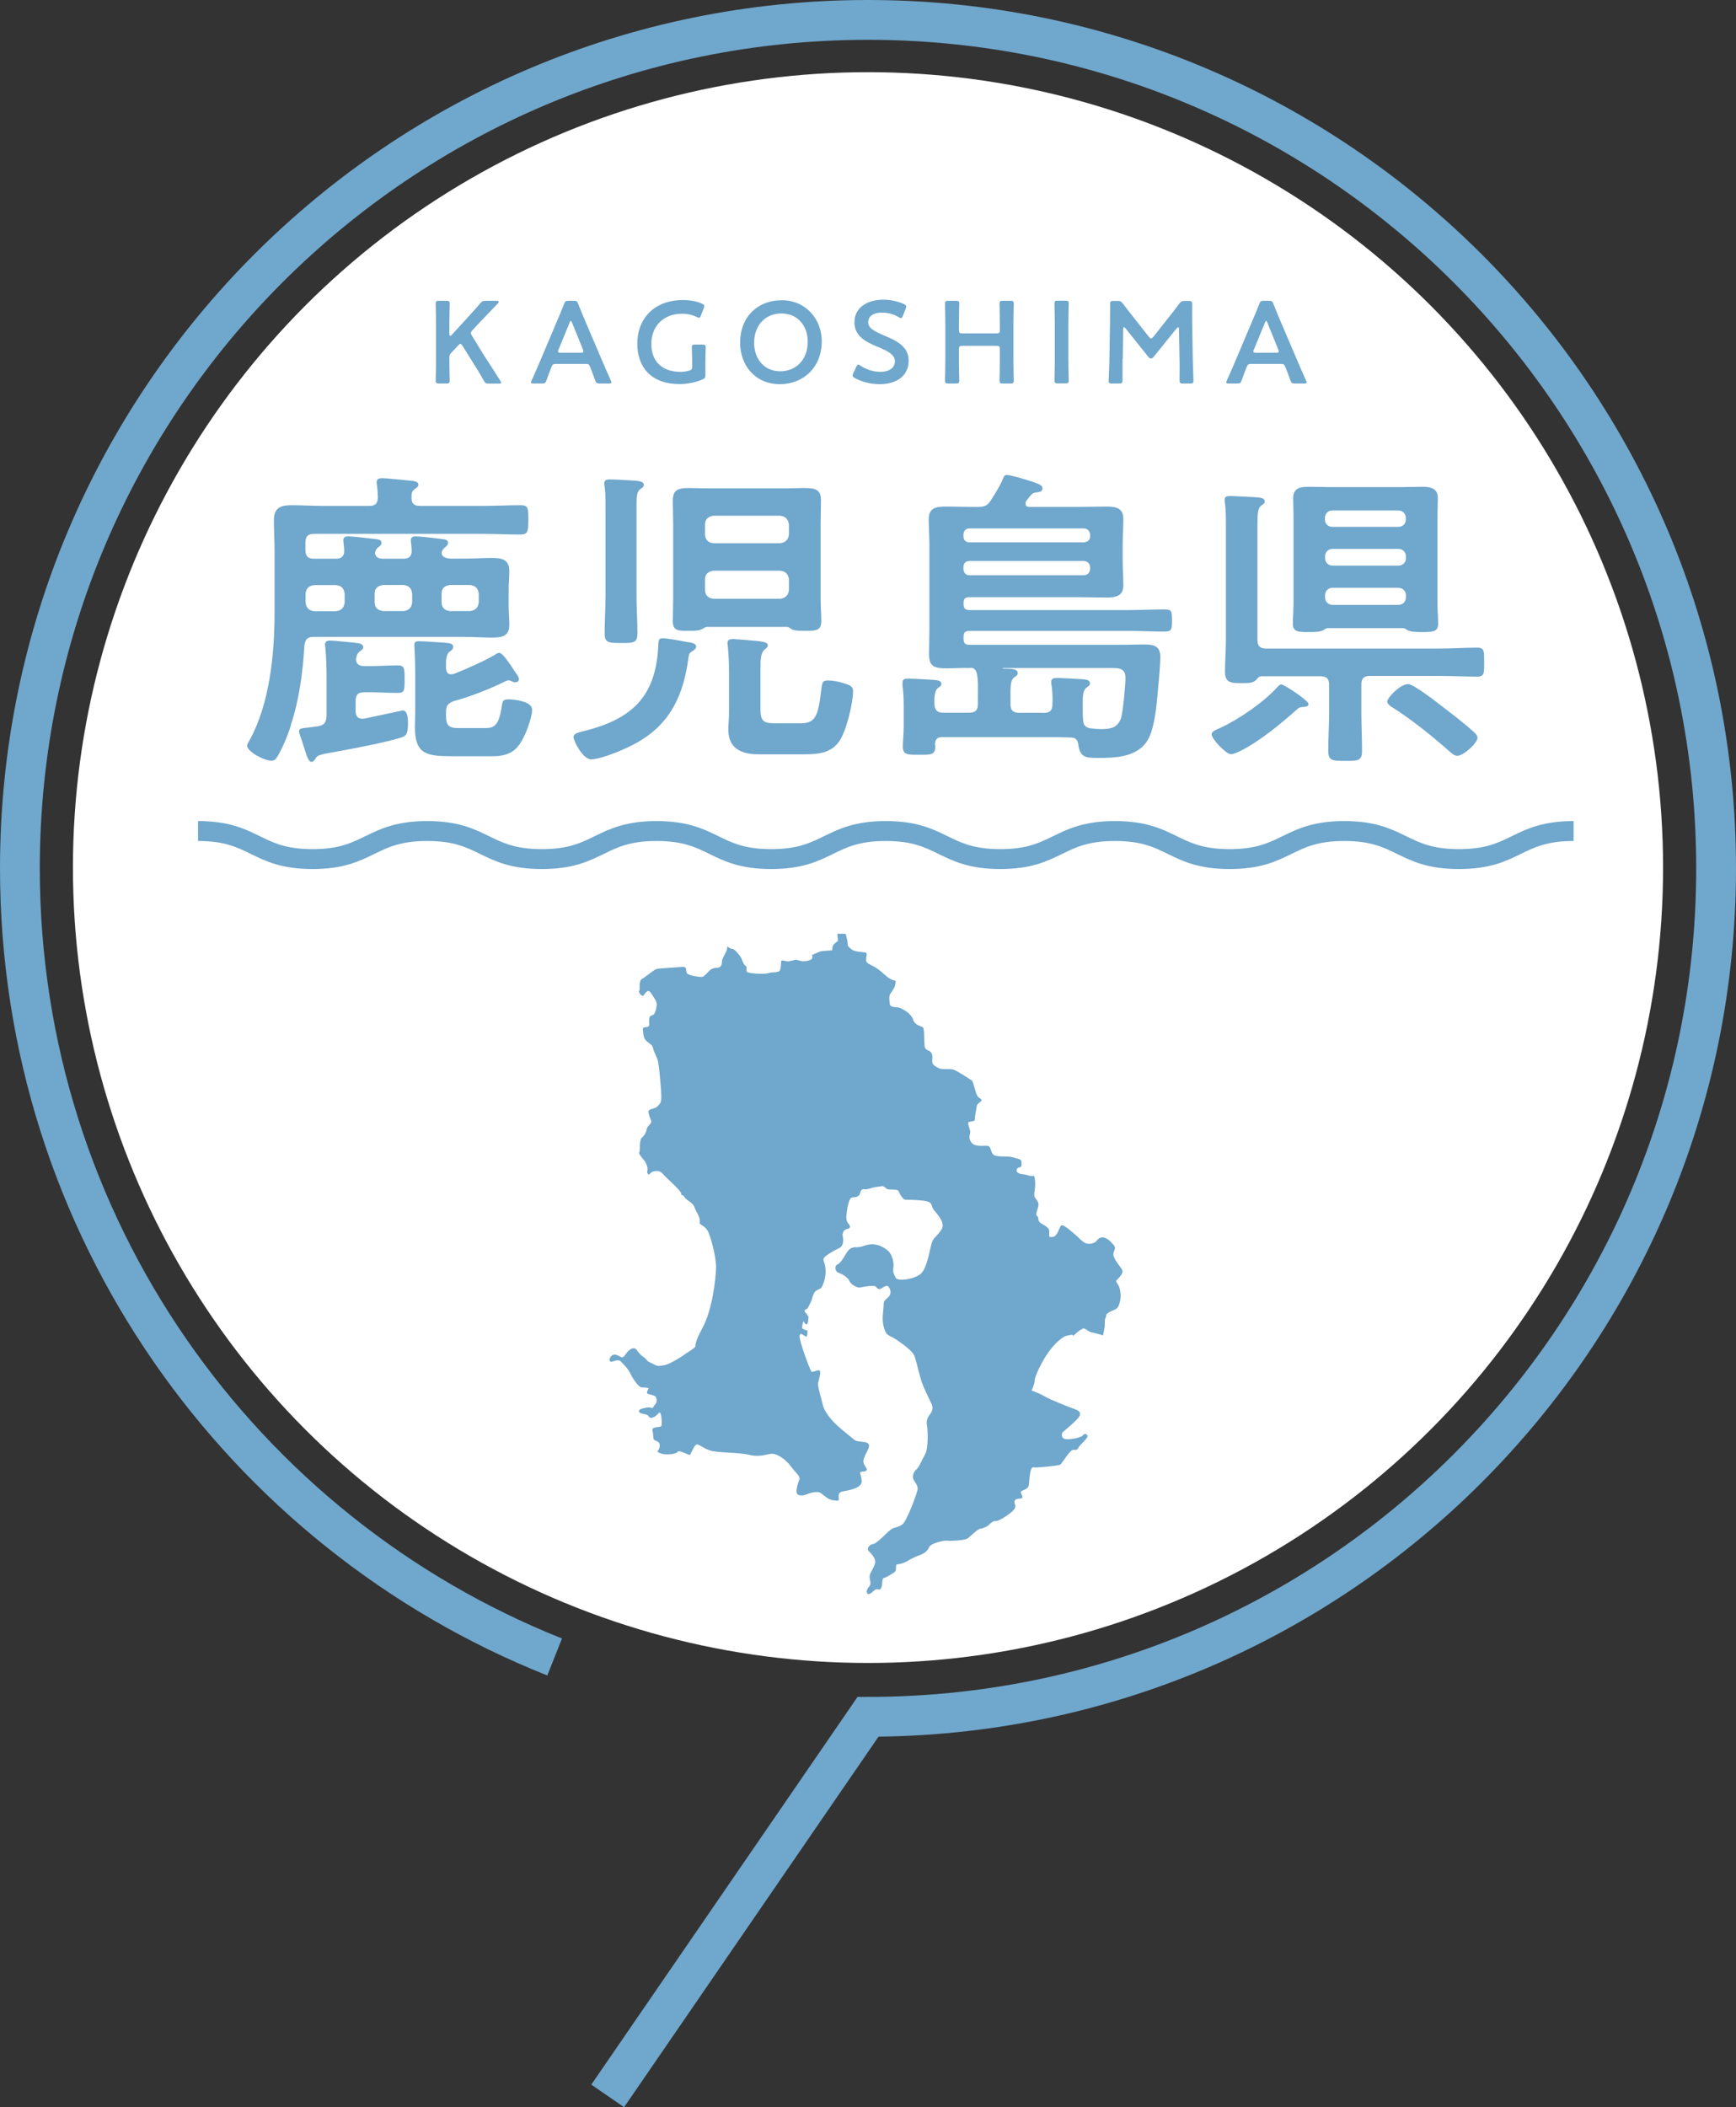
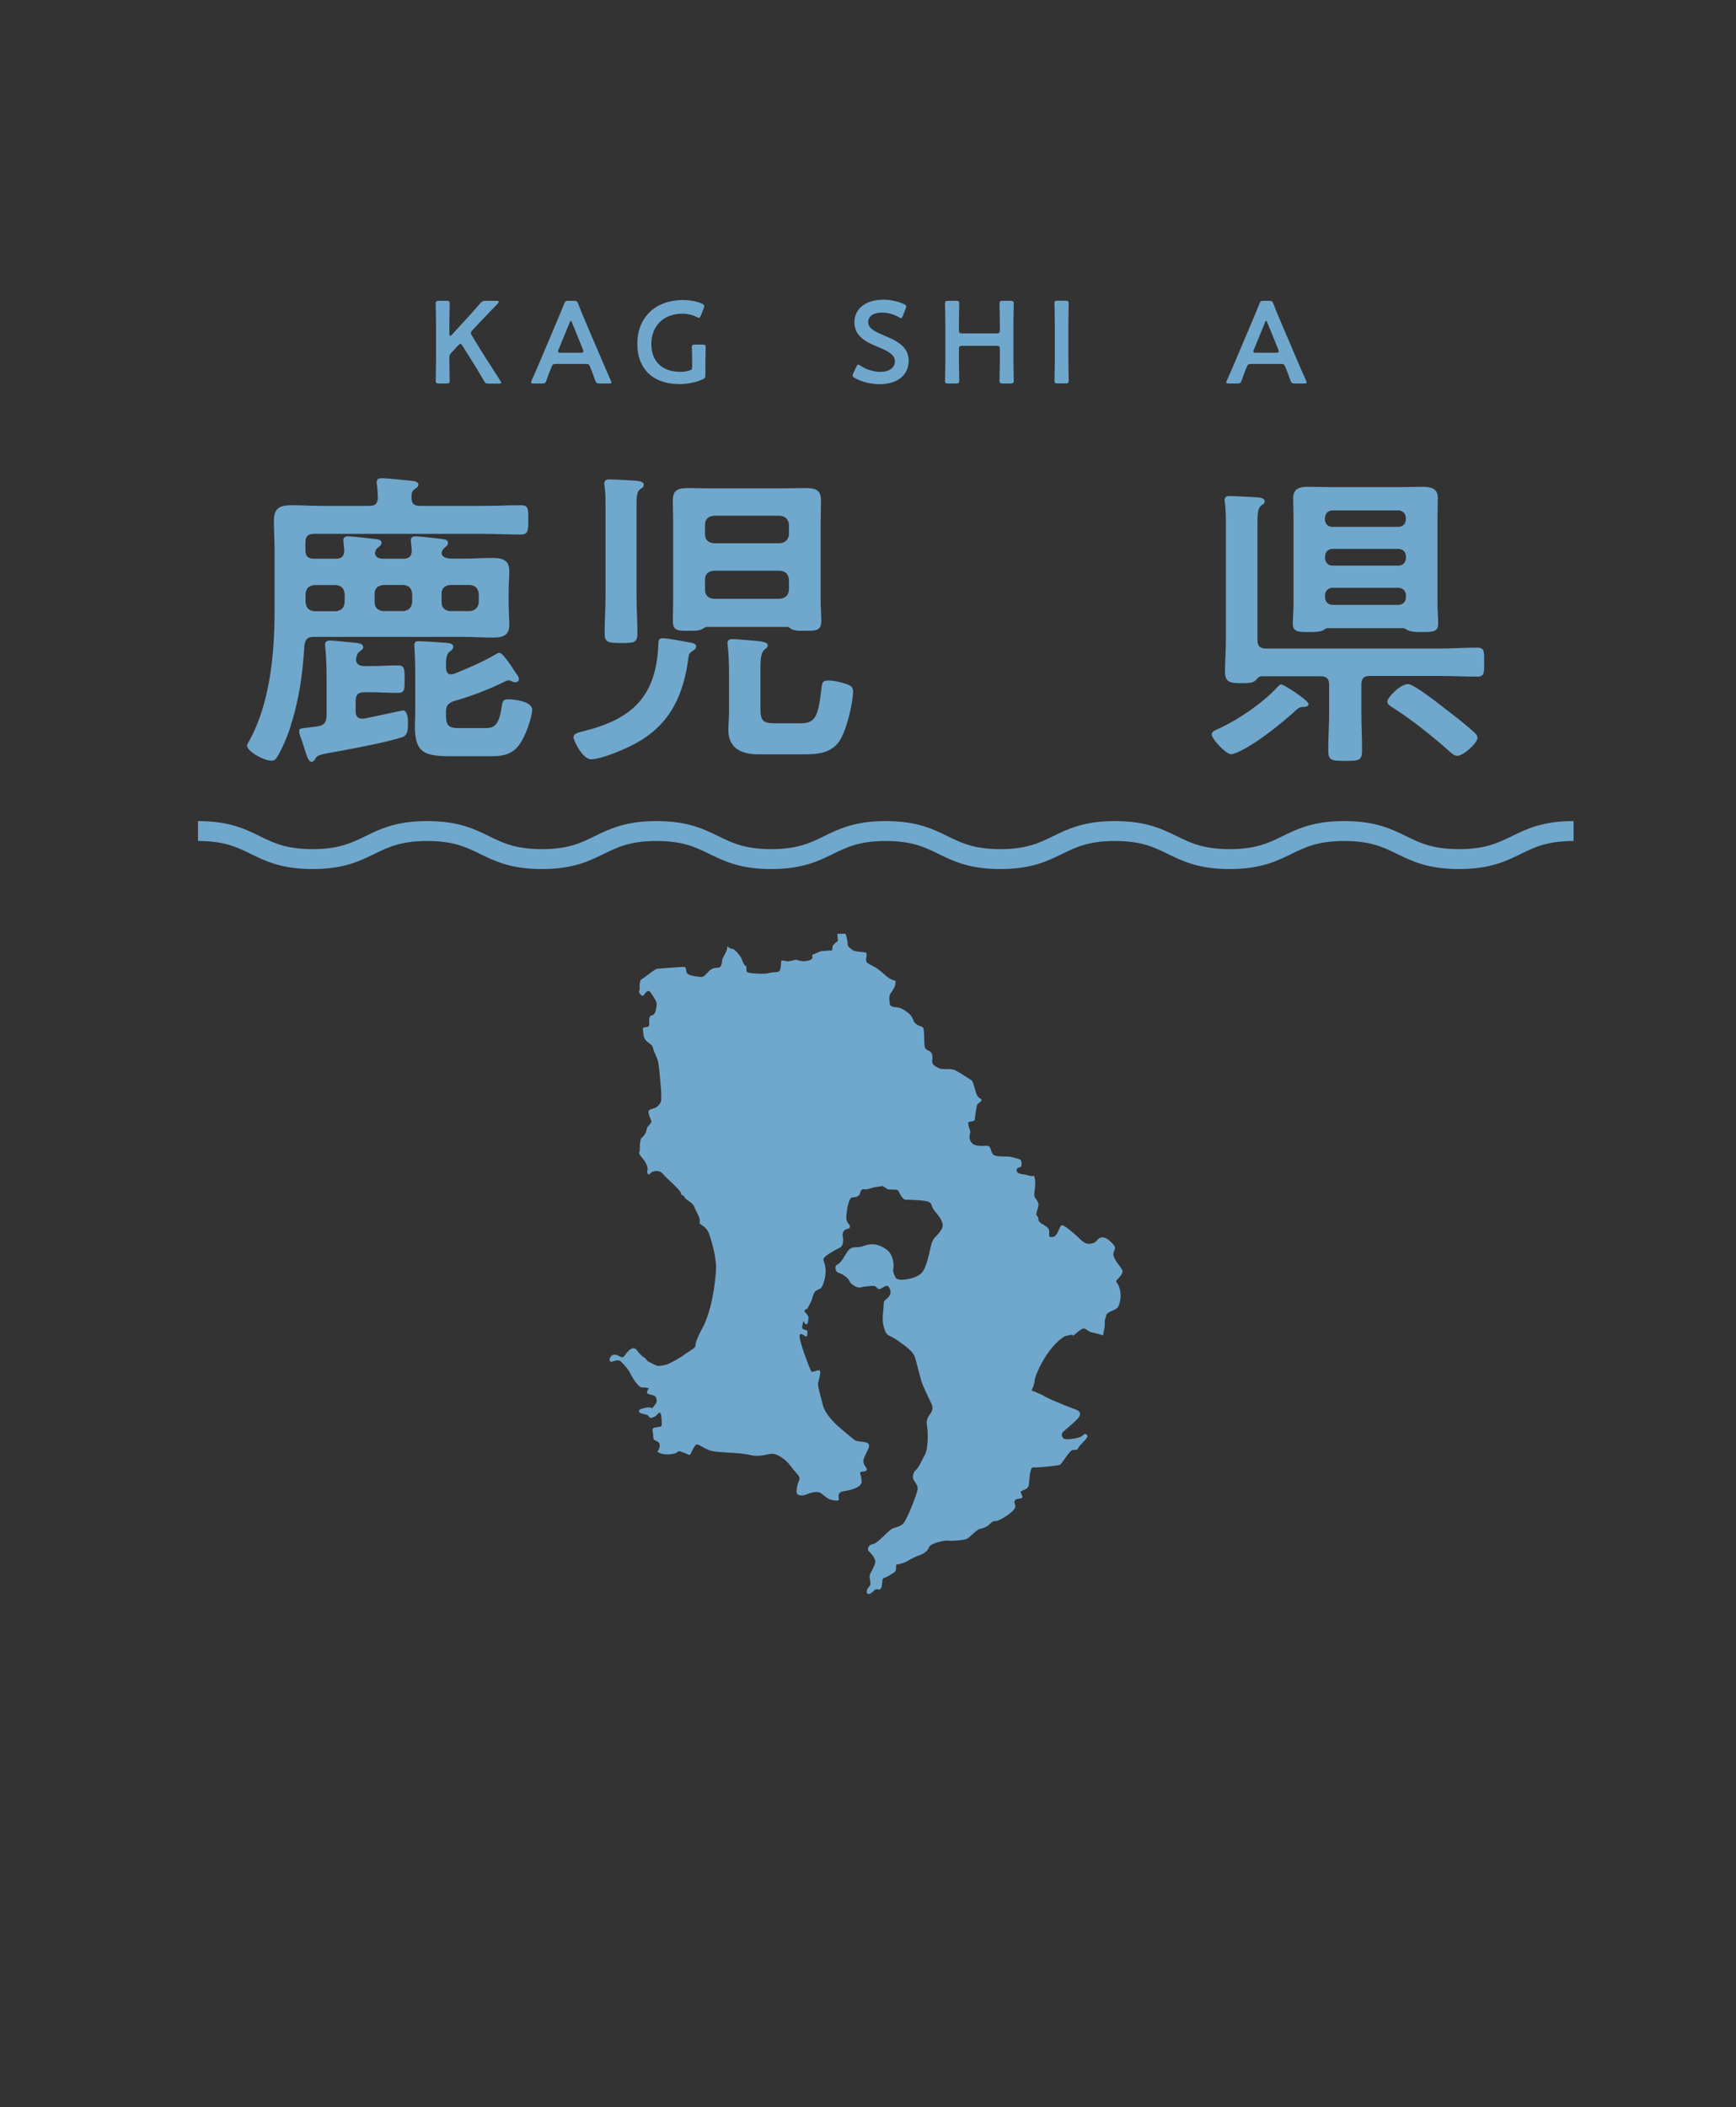
<svg xmlns="http://www.w3.org/2000/svg" id="_レイヤー_2" viewBox="0 0 153.52 186.27">
  <rect x="0" y="0" width="153.52" height="186.27" fill="#333333" stroke="none" />
  <defs>
    <style>.cls-1{fill:#fff;}.cls-2{stroke-width:3.52px;}.cls-2,.cls-3{fill:none;stroke:#70a7cc;stroke-miterlimit:10;}.cls-4{fill:#70a7cc;}.cls-3{stroke-width:1.76px;}</style>
  </defs>
  <g id="_コンテンツ">
-     <circle class="cls-1" cx="76.76" cy="76.69" r="70.31" />
-     <path class="cls-2" d="M49.05,146.47C21.34,135.45,1.76,108.39,1.76,76.76,1.76,35.34,35.34,1.76,76.76,1.76s75,33.58,75,75-33.58,75-75,75l-23.02,33.51" />
    <path class="cls-4" d="M25.73,64.11c-.28.89-.75,2.04-1.23,2.82-.14.22-.25.31-.5.31-.67,0-2.15-.81-2.15-1.34,0-.11.17-.36.22-.47,1.79-3.24,2.21-7.65,2.21-11.31v-5.5c0-.87-.06-1.76-.06-2.62,0-1.12.59-1.34,1.56-1.34.92,0,1.84.06,2.76.06h4.1c.56,0,.75-.2.78-.75-.03-.36-.03-.73-.08-1.09-.03-.06-.03-.17-.03-.25,0-.31.22-.36.5-.36.36,0,1.98.17,2.46.22.25.03.73.03.73.36,0,.17-.14.25-.33.39-.28.2-.28.42-.28.75,0,.53.22.73.75.73h5.53c1.15,0,2.32-.06,3.38-.06.67,0,.67.28.67,1.28s-.03,1.31-.67,1.31c-1.12,0-2.23-.06-3.38-.06h-14.88c-.56,0-.78.22-.78.78v.64c0,.56.22.78.78.78h1.9c.5,0,.75-.2.75-.73,0-.17-.08-.81-.08-.89,0-.31.22-.36.47-.36.28,0,2.09.2,2.46.25.2.03.45.08.45.33,0,.17-.14.28-.25.36-.11.08-.2.17-.28.31v.06c-.03.06-.03.11-.06.17.08.42.39.5.75.5h1.76c.5,0,.75-.2.75-.73,0-.17-.08-.84-.08-.89,0-.31.22-.36.47-.36.28,0,2.07.2,2.37.25.22.03.45.08.45.33,0,.17-.11.25-.22.36-.11.08-.2.17-.28.31-.03.06-.06.14-.06.22,0,.39.45.47.75.5h1.23c.81,0,1.65-.06,2.49-.06s1.51.14,1.51,1.15c0,.56-.06,1.14-.06,1.81v1.12c0,.67.06,1.26.06,1.84,0,.98-.64,1.12-1.48,1.12s-1.68-.06-2.51-.06h-13.32c-.53,0-.73.2-.81.75-.14,2.37-.45,4.77-1.2,7.04ZM31.48,58.27c0,.47.33.61.75.61h.5c.81,0,1.65-.06,2.46-.06.59,0,.59.28.59,1.23s0,1.2-.59,1.2c-.81,0-1.65-.06-2.46-.06h-.5c-.56,0-.78.22-.78.78v.92c0,.33.14.64.56.64h.17c.33-.06,3.38-.73,3.43-.73.45,0,.47.78.47,1.09,0,.78-.06,1.15-.61,1.31-1.51.45-3.57.84-5.17,1.14-2.15.39-2.21.36-2.46.81-.06.08-.17.2-.28.2-.28,0-.45-.56-.67-1.28-.11-.34-.22-.7-.36-1.06-.03-.11-.08-.25-.08-.39,0-.25.28-.25.84-.31.22-.03.5-.06.84-.11.56-.11.7-.33.75-.89v-3.43c0-.87-.03-1.76-.11-2.62,0-.06-.03-.17-.03-.25,0-.31.2-.39.47-.39.33,0,1.81.17,2.21.2.25.03.7.06.7.39,0,.2-.17.25-.36.42-.17.14-.2.28-.25.5-.03.06-.03.08-.03.14ZM29.7,54.03c.5-.06.73-.31.78-.78v-.75c-.06-.5-.28-.73-.78-.78h-1.9c-.5.06-.73.28-.78.78v.75c.06.47.28.73.78.78h1.9ZM33.13,53.24c0,.47.28.73.78.78h1.76c.5-.06.73-.31.78-.78v-.75c-.06-.5-.28-.73-.78-.78h-1.76c-.5.06-.78.28-.78.78v.75ZM44.16,57.71c.34,0,1.2,1.4,1.42,1.73.11.14.31.39.31.59,0,.17-.14.28-.31.28-.11,0-.2-.03-.28-.06-.08-.06-.22-.11-.33-.11s-.22.06-.34.11c-1.34.67-3.07,1.34-4.52,1.73-.53.22-.67.42-.67.98v.25c0,.92.22,1.15,1.14,1.15h2.07c.89,0,1.45.06,1.73-1.98.06-.39.11-.56.56-.56.56,0,2.12.17,2.12.92,0,.64-.61,2.49-1.26,3.24-.59.73-1.42.87-2.32.87h-3.38c-2.37,0-3.41-.14-3.41-2.6,0-.42.03-.81.03-1.23v-3.55c0-1.2-.08-2.35-.08-2.43,0-.31.14-.36.42-.36.39,0,1.93.11,2.35.14.25.03.67.03.67.36,0,.22-.17.31-.31.42-.31.22-.33.73-.33,1.15v.33c.03.28.11.53.45.53.08,0,.14-.03.22-.03,1.09-.42,2.74-1.15,3.71-1.73.08-.06.22-.14.33-.14ZM39.05,53.24c0,.47.28.73.75.78h1.76c.47-.06.73-.31.78-.78v-.75c-.06-.5-.31-.73-.78-.78h-1.76c-.47.06-.75.28-.75.78v.75Z" />
    <path class="cls-4" d="M60.89,58.07c-.42,3.29-1.56,5.89-4.55,7.57-.87.5-3.1,1.48-4.08,1.48-.73,0-1.54-1.65-1.54-1.95,0-.36.45-.42.98-.56,4.19-1.06,6.28-3.02,6.51-7.46.03-.53,0-.73.39-.73s1.59.22,2.04.31c.47.08.92.11.92.42,0,.22-.22.33-.39.45-.22.14-.25.25-.28.48ZM53.55,44.89c0-.64,0-1.28-.08-1.87-.03-.11-.03-.2-.03-.28,0-.34.25-.36.5-.36.42,0,1.79.08,2.26.11.25.03.73.06.73.36,0,.2-.14.28-.31.39-.31.22-.33.7-.33,1.48v7.93c0,1.12.08,2.21.08,3.32,0,.87-.33.87-1.42.87-1.17,0-1.48-.03-1.48-.87,0-1.12.08-2.21.08-3.32v-7.76ZM62.49,55.42c-.14.03-.2.06-.31.14-.28.17-.61.2-.95.2h-.25c-.92,0-1.48.06-1.48-.84,0-.64.03-1.31.03-1.98v-6.67c0-.67-.03-1.34-.03-2.01,0-.98.45-1.12,1.48-1.12.47,0,1.03.03,1.76.03h6.62c.7,0,1.28-.03,1.76-.03,1.01,0,1.48.14,1.48,1.09,0,.67-.03,1.37-.03,2.04v6.67c0,.67.06,1.34.06,1.98,0,.89-.59.84-1.54.84h-.25c-.31,0-.64-.03-.89-.17-.08-.08-.2-.14-.28-.17h-7.18ZM68.99,48.02c.47-.06.73-.31.78-.78v-.87c-.06-.47-.31-.73-.78-.78h-5.89c-.47.06-.75.31-.75.78v.87c0,.47.28.73.75.78h5.89ZM63.1,50.45c-.47.06-.75.28-.75.78v.92c0,.47.28.73.75.78h5.89c.47-.06.73-.31.78-.78v-.92c-.06-.5-.31-.73-.78-.78h-5.89ZM70.72,63.94c1.31,0,1.62-.45,1.9-2.9.08-.67.08-.89.61-.89.42,0,.98.11,1.4.25.59.17.81.31.81.7,0,1.06-.61,3.57-1.23,4.44-.75,1.06-1.93,1.14-3.13,1.14h-4.02c-1.45,0-2.65-.5-2.65-2.15,0-.53.06-1.03.06-1.56v-3.55c0-.64-.03-1.62-.11-2.29,0-.08-.03-.2-.03-.28,0-.28.2-.36.47-.36.14,0,.39.03.53.03l.95.08c1.06.08,1.62.14,1.62.45,0,.17-.14.25-.31.39-.31.28-.34.92-.34,1.56v3.63c0,1.15.25,1.31,1.4,1.31h2.07Z" />
-     <path class="cls-4" d="M85.79,59.05c-.67-.03-1.34.03-2.01.03-1.14,0-1.62-.14-1.62-1.23,0-.75.03-1.48.03-2.23v-7.46c0-.75-.06-1.51-.06-2.26,0-1.03.67-1.12,1.54-1.12s1.68.03,2.51.03h.28c.56,0,.84-.08,1.15-.56.33-.53.81-1.26,1.03-1.81.14-.31.14-.45.42-.45.36,0,2.09.53,2.54.7.2.08.59.2.59.48,0,.31-.31.33-.53.36-.28.03-.33.06-.5.25-.14.14-.25.33-.39.47-.06.08-.08.17-.08.28,0,.22.17.28.36.28h4.24c.84,0,1.68-.03,2.51-.03s1.54.08,1.54,1.09c0,.75-.06,1.54-.06,2.29v1.28c0,.75.06,1.54.06,2.29,0,1.01-.73,1.09-1.54,1.09s-1.68-.03-2.51-.03h-9.55c-.39,0-.53.14-.53.5v.11c0,.36.14.53.53.53h14.02c1.06,0,2.12-.06,3.21-.06.67,0,.67.17.67.98,0,.75,0,.98-.64.98-1.09,0-2.18-.06-3.24-.06h-14.02c-.39,0-.53.14-.53.53v.17c0,.39.14.53.53.53h13.52c.64,0,1.26-.03,1.9-.03.84,0,1.45.11,1.45,1.09,0,.89-.2,2.76-.28,3.71-.11,1.12-.31,2.93-.95,3.83-.95,1.34-2.79,1.4-4.27,1.4-1.15,0-1.59-.06-1.76-1.2-.06-.48-.31-.61-.75-.61-.89-.03-1.76-.03-2.65-.03h-8.63c-.45,0-.61.2-.64.64,0,.06.03.11.03.17,0,.78-.39.75-1.45.75-.98,0-1.42.03-1.42-.73,0-.56.08-1.15.08-1.73v-1.9c0-.56-.03-1.2-.11-1.76v-.25c0-.33.22-.36.48-.36.45,0,1.79.08,2.29.11.22.03.67.03.67.36,0,.17-.14.25-.31.36-.33.25-.31.95-.31,1.4.03.56.25.78.78.78h2.29c.56,0,.78-.22.78-.78v-1.12c0-.5.03-.98-.08-1.48-.06-.33-.2-.59-.59-.59ZM95.87,47.94c.31-.03.53-.2.53-.53v-.17c-.03-.31-.22-.5-.53-.53h-10.14c-.33,0-.5.22-.53.53v.17c0,.33.2.53.53.53h10.14ZM85.73,49.59c-.33,0-.53.2-.53.53v.2c.03.31.2.53.53.53h10.14c.31-.03.5-.22.53-.53v-.2c-.03-.31-.22-.5-.53-.53h-10.14ZM92.29,63.02c.56,0,.78-.22.78-.78.03-.61,0-1.12-.08-1.7-.03-.08-.03-.17-.03-.25,0-.33.25-.36.5-.36.39,0,1.81.08,2.26.11.22.03.67.03.67.36,0,.2-.14.25-.31.39-.36.28-.33.87-.33,1.51v.39c0,.31,0,.61.03.95.03.47.22.7.73.75.22.03.61.06.87.06.84,0,1.45-.11,1.76-.98.17-.53.39-2.96.39-3.55,0-.78-.5-.87-1.09-.87h-9.72s-.06,0-.03.06h.28c.5,0,1.03.03,1.03.39,0,.2-.14.25-.33.39-.33.28-.31.81-.31,1.95v.39c0,.56.22.78.78.78h2.15Z" />
    <path class="cls-4" d="M115.72,62.24c0,.22-.31.25-.47.25-.28.03-.36.03-.59.25-1.34,1.2-3.24,2.76-4.83,3.57-.25.14-.73.36-.98.36-.42,0-1.7-1.34-1.7-1.76,0-.28.45-.42.75-.56,1.68-.78,3.83-2.26,5.05-3.6.11-.11.22-.25.36-.25.22,0,2.4,1.4,2.4,1.73ZM120.39,62.96c0,1.15.06,2.26.06,3.38,0,.89-.28.92-1.48.92s-1.51-.03-1.51-.92c0-1.12.08-2.23.08-3.38v-2.43c0-.53-.22-.75-.78-.75h-5.17c-.25,0-.33.11-.47.28-.28.31-.61.33-1.31.33-.95,0-1.48-.03-1.48-1.01,0-.89.08-1.81.08-2.74v-10.11c0-.7,0-1.45-.08-2.04-.03-.11-.03-.2-.03-.28,0-.34.22-.36.47-.36.5,0,1.81.08,2.37.11.22.03.7.03.7.36,0,.2-.14.25-.33.39-.28.22-.31.73-.31,1.76v10.08c0,.56.22.78.78.78h15.25c1.15,0,2.26-.08,3.41-.08.64,0,.61.33.61,1.28s.03,1.28-.61,1.28c-1.12,0-2.26-.06-3.41-.06h-6.09c-.53,0-.75.22-.75.75v2.43ZM124.13,55.53h-6.76c-.14.03-.22.08-.33.17-.31.17-.84.17-1.2.17-.95,0-1.51.03-1.51-.73,0-.45.06-1.23.06-1.81v-7.62c0-.56-.03-1.12-.03-1.68,0-.89.64-1,1.34-1s1.4.03,2.09.03h5.92c.7,0,1.37-.03,2.07-.03s1.37.11,1.37.98c0,.59-.03,1.15-.03,1.7v7.62c0,.59.06,1.2.06,1.81,0,.73-.5.73-1.51.73-.36,0-.89,0-1.2-.17-.11-.08-.22-.14-.34-.17ZM123.65,46.57c.39,0,.67-.25.67-.64v-.14c0-.39-.28-.67-.67-.67h-5.81c-.39,0-.67.28-.67.67v.14c0,.39.28.64.67.64h5.81ZM117.18,49.33c0,.39.28.67.67.67h5.81c.39,0,.67-.28.67-.67v-.14c0-.39-.28-.67-.67-.67h-5.81c-.39,0-.67.28-.67.67v.14ZM117.18,52.8c0,.39.28.67.67.67h5.81c.39,0,.67-.28.67-.67v-.17c0-.39-.28-.67-.67-.67h-5.81c-.39,0-.67.28-.67.67v.17ZM128.88,66.81c-.28,0-.5-.22-.7-.39-1.51-1.34-3.35-2.82-5.03-3.88-.2-.11-.47-.31-.47-.53,0-.33,1.14-1.54,1.84-1.54.5,0,2.6,1.65,3.1,2.04.95.73,1.9,1.45,2.79,2.26.11.11.25.28.25.45,0,.45-1.23,1.59-1.79,1.59Z" />
    <path class="cls-4" d="M39.74,31.83c0,.6.03,1.73.03,1.81,0,.22-.06.26-.3.26h-.64c-.24,0-.3-.04-.3-.26,0-.07.03-1.21.03-1.81v-3.18c0-.6-.03-1.73-.03-1.8,0-.22.06-.26.3-.26h.64c.24,0,.3.04.3.26,0,.07-.03,1.21-.03,1.8v.87c0,.11.02.17.07.17.03,0,.08-.02.13-.08l1.12-1.22c.42-.46.83-.9,1.39-1.56.18-.2.26-.24.52-.24h.94c.13,0,.2.03.2.09,0,.04-.02.08-.08.14-.81.84-1.26,1.31-1.78,1.86l-.47.51c-.09.1-.14.18-.14.25,0,.06.04.13.1.24l1.11,1.81c.39.59.76,1.17,1.39,2.16.05.08.08.13.08.18,0,.06-.07.08-.23.08h-.85c-.27,0-.33-.04-.46-.27-.43-.76-.76-1.29-1.11-1.84l-.77-1.23c-.07-.11-.12-.17-.18-.17-.06,0-.11.04-.2.13l-.64.69c-.11.12-.14.2-.14.37v.24Z" />
    <path class="cls-4" d="M49.21,32.17c-.27,0-.34.02-.43.25-.14.34-.28.69-.45,1.19-.09.25-.14.29-.41.29h-.72c-.17,0-.24-.02-.24-.1,0-.04.02-.09.06-.18.32-.72.55-1.24.76-1.74l1.48-3.5c.19-.44.4-.94.62-1.5.09-.25.14-.29.41-.29h.44c.27,0,.32.04.41.29.22.56.42,1.05.61,1.49l1.49,3.49c.23.54.45,1.05.77,1.76.04.08.06.13.06.18,0,.08-.07.1-.24.1h-.79c-.27,0-.32-.04-.41-.29-.18-.5-.31-.85-.45-1.19-.09-.23-.15-.25-.43-.25h-2.53ZM49.39,30.89c-.03.07-.04.13-.04.18,0,.09.07.11.24.11h1.76c.17,0,.24-.02.24-.11,0-.04-.01-.1-.04-.18l-.96-2.36c-.04-.1-.07-.17-.11-.17-.03,0-.07.05-.11.17l-.97,2.36Z" />
    <path class="cls-4" d="M62.38,33.13c0,.26-.05.33-.28.42-.53.24-1.29.4-2.01.4-2.52,0-3.73-1.51-3.73-3.55,0-2.39,1.65-3.88,4.03-3.88.62,0,1.23.12,1.66.31.15.07.23.12.23.22,0,.05-.02.11-.05.2l-.24.62c-.06.15-.09.22-.17.22-.05,0-.11-.02-.21-.07-.35-.18-.83-.29-1.27-.29-1.69,0-2.74,1.11-2.74,2.68,0,1.66,1.1,2.46,2.56,2.46.25,0,.52-.03.75-.1.25-.06.3-.12.3-.38v-.47c0-.45-.03-1.12-.03-1.2,0-.22.06-.26.3-.26h.63c.24,0,.3.04.3.26,0,.07-.03.74-.03,1.2v1.23Z" />
-     <path class="cls-4" d="M72.67,30.15c0,2.42-1.72,3.81-3.7,3.81-2.24,0-3.52-1.73-3.52-3.66,0-2.28,1.54-3.76,3.68-3.76s3.54,1.69,3.54,3.62ZM66.69,30.3c0,1.39.85,2.52,2.32,2.52,1.34,0,2.42-.98,2.42-2.61,0-1.38-.86-2.5-2.33-2.5s-2.41,1.1-2.41,2.59Z" />
    <path class="cls-4" d="M80.36,31.85c0,1.33-1,2.11-2.59,2.11-.79,0-1.59-.22-2.17-.54-.13-.07-.2-.13-.2-.23,0-.05.02-.11.06-.21l.26-.54c.06-.13.1-.21.18-.21.05,0,.11.04.2.1.5.34,1.16.54,1.76.54.77,0,1.28-.36,1.28-.94s-.66-.92-1.52-1.27c-1-.41-2.06-.92-2.06-2.16s1.02-2.01,2.59-2.01c.66,0,1.32.18,1.77.38.14.07.22.12.22.22,0,.05-.02.11-.05.2l-.24.61c-.06.14-.1.22-.17.22-.05,0-.11-.03-.21-.09-.38-.23-.93-.4-1.46-.4-.83,0-1.23.36-1.23.85,0,.54.54.8,1.39,1.17,1.08.45,2.18.96,2.18,2.2Z" />
    <path class="cls-4" d="M84.8,31.83c0,.6.03,1.73.03,1.81,0,.22-.06.26-.3.26h-.66c-.24,0-.3-.04-.3-.26,0-.07.03-1.21.03-1.81v-3.18c0-.6-.03-1.73-.03-1.8,0-.22.06-.26.3-.26h.66c.24,0,.3.04.3.26,0,.07-.03,1.21-.03,1.8v.51c0,.26.05.31.31.31h3c.26,0,.31-.05.31-.31v-.51c0-.6-.03-1.73-.03-1.8,0-.22.06-.26.3-.26h.66c.24,0,.3.04.3.26,0,.07-.03,1.21-.03,1.8v3.18c0,.6.03,1.73.03,1.81,0,.22-.06.26-.3.26h-.66c-.24,0-.3-.04-.3-.26,0-.07.03-1.21.03-1.81v-.95c0-.26-.05-.31-.31-.31h-3c-.26,0-.31.05-.31.31v.95Z" />
    <path class="cls-4" d="M93.55,33.89c-.24,0-.3-.04-.3-.26,0-.07.03-1.21.03-1.81v-3.18c0-.6-.03-1.73-.03-1.8,0-.22.06-.26.3-.26h.66c.24,0,.3.04.3.26,0,.07-.03,1.21-.03,1.8v3.18c0,.6.03,1.73.03,1.81,0,.22-.06.26-.3.26h-.66Z" />
-     <path class="cls-4" d="M99.27,31.74c-.01.36,0,1.61,0,1.85,0,.26-.05.31-.31.31h-.62c-.23,0-.3-.05-.3-.21,0-.14.06-1.27.07-2.01l.05-3.08c.01-.52.01-1.49.01-1.69,0-.26.04-.31.3-.31h.34c.26,0,.33.04.5.25.29.39.59.77.89,1.15l1.4,1.77c.08.1.13.15.2.15.05,0,.11-.05.2-.15l1.37-1.74c.3-.37.61-.77.91-1.18.17-.21.24-.25.5-.25h.34c.26,0,.31.05.31.31,0,.15-.01.96,0,1.69l.05,3.08c.01.55.06,1.75.06,1.91,0,.28-.03.31-.29.31h-.63c-.26,0-.31-.05-.31-.31,0-.3.02-1.28,0-1.84l-.05-2.65c0-.1-.03-.17-.07-.17s-.08.03-.13.09l-2.06,2.55c-.06.07-.12.12-.22.12s-.15-.06-.21-.12l-2.04-2.55c-.05-.06-.09-.09-.13-.09s-.07.06-.07.17l-.04,2.64Z" />
    <path class="cls-4" d="M110.69,32.17c-.27,0-.34.02-.43.25-.14.34-.28.69-.45,1.19-.09.25-.14.29-.41.29h-.72c-.17,0-.24-.02-.24-.1,0-.04.02-.09.06-.18.32-.72.55-1.24.76-1.74l1.48-3.5c.19-.44.4-.94.62-1.5.09-.25.14-.29.41-.29h.44c.27,0,.32.04.41.29.22.56.42,1.05.61,1.49l1.49,3.49c.23.54.45,1.05.77,1.76.04.08.06.13.06.18,0,.08-.07.1-.24.1h-.79c-.27,0-.32-.04-.41-.29-.18-.5-.31-.85-.45-1.19-.09-.23-.15-.25-.43-.25h-2.53ZM110.88,30.89c-.03.07-.04.13-.04.18,0,.09.07.11.24.11h1.76c.17,0,.24-.02.24-.11,0-.04-.01-.1-.04-.18l-.96-2.36c-.04-.1-.07-.17-.11-.17-.03,0-.07.05-.11.17l-.97,2.36Z" />
    <path class="cls-3" d="M17.51,73.46c5.07,0,5.07,2.48,10.13,2.48s5.07-2.48,10.14-2.48,5.07,2.48,10.14,2.48,5.07-2.48,10.14-2.48,5.07,2.48,10.14,2.48,5.07-2.48,10.13-2.48,5.07,2.48,10.13,2.48,5.07-2.48,10.14-2.48,5.07,2.48,10.14,2.48,5.07-2.48,10.14-2.48,5.07,2.48,10.14,2.48,5.07-2.48,10.14-2.48" />
    <path class="cls-4" d="M97.81,116.24c.18-.32.82-.41,1.01-.64.18-.23.37-.87.23-1.56-.14-.69-.5-.69-.27-.91.23-.23.59-.6.46-.87-.14-.28-.78-.96-.78-1.37s.32-.5,0-.87c-.32-.37-.64-.64-.96-.64s-.46.23-.59.37c-.14.14-.64.32-1.01.09-.37-.23-.37-.32-.64-.55-.27-.23-1.24-1.14-1.42-.96-.18.18-.32.96-.73,1.01-.41.04-.32-.05-.32-.37s-.05-.37-.27-.55c-.23-.18-.69-.32-.69-.64s-.23-.28-.18-.5c.04-.23.14-.46.18-.73.05-.27-.18-.5-.27-.64-.09-.14-.14-.18-.05-.78.09-.59,0-1.28-.14-1.19-.14.09-.69-.14-.91-.14s-.64-.14-.55-.41c.09-.28.37-.14.41-.32.04-.18.04-.55-.14-.59-.18-.05-.55-.18-.87-.23-.32-.05-1.19.04-1.46-.18-.27-.23-.18-.73-.5-.78-.32-.04-1.14.14-1.46-.32-.32-.46-.05-.73-.09-.96-.04-.23-.27-.73-.14-.82.14-.09.55,0,.55-.27s.14-.91.18-1.19c.05-.27.69-.41.27-.64-.41-.23-.37-.82-.69-1.56,0,0-1.23-.82-1.6-.96-.37-.14-1.05,0-1.33-.14-.27-.14-.55-.27-.59-.5-.05-.23.09-.59-.09-.87-.18-.28-.55-.14-.6-.64-.05-.5,0-1.46-.14-1.6-.14-.14-.69-.14-.87-.69-.18-.55-.82-.87-1.1-1.01-.27-.14-.91,0-.96-.37-.05-.37-.09-.69.05-.91.13-.21.46-.55.46-1.05l-.94.55.94-.55s0-.06,0-.09c-.64-.14-.82-.46-1.46-.96-.64-.5-1.1-.5-1.14-.82-.05-.32.18-.69-.09-.73-.27-.05-.91-.05-1.14-.23-.23-.18-.41-.27-.41-.55s-.18-.87-.18-.87h-.73l.05.64s-.41.27-.46.46c-.05.18-.05.37-.05.37,0,0-.91.05-1.05.09-.14.05-.73.32-.73.32,0,0,.09.27-.04.37-.14.09-.41.18-.69.18s-.69-.14-.69-.14c0,0-.6.18-.82.14-.23-.05-.5-.14-.5.05s0,.82-.23.87l-.23.05s-.41,0-.69.09c-.27.09-1.78.05-1.88-.14-.09-.18.05-.46-.09-.5-.14-.05-.32-.46-.37-.64-.05-.18-.64-.92-.82-.87-.08.02-.26-.09-.45-.22,0,.13,0,.26-.07.4-.1.24-.34.65-.38.79-.03.14.04.65-.38.69-.41.03-.58.07-.89.41-.31.34-.41.41-.58.41s-1.06-.1-1.24-.31c-.17-.21.04-.62-.41-.58-.45.03-2.06.14-2.26.17-.21.03-.99.69-1.2.82-.21.14-.24.1-.31.38-.07.27.03.65-.07.75-.1.1.24.55.38.41.14-.14.38-.65.65-.24.27.41.58.79.52,1.13-.07.34-.07.55-.24.76-.17.2-.34,0-.41.38-.07.38.14.72-.24.76-.38.03-.34.07-.31.38.03.31.03.62.34.89.31.28.48.28.55.62.07.35.38.82.45,1.24.07.41.14,1.1.17,1.51.03.41.1.99.1,1.51s-.07.58-.34.86c-.27.27-.86.17-.79.55.07.38.21.62.24.72.03.1,0,.21-.24.45-.24.24-.1.45-.38.82-.27.38-.24.1-.34.51-.1.41,0,.86-.1,1-.1.14.31.55.48.79.17.24.31.65.24.82-.07.17.07.52.24.28.17-.24.79-.38,1.13.03.34.41,1.58,1.44,1.61,1.72.03.28.14.03.31.34.17.31.69.41.86.86.17.45.48.86.48,1.17s-.07.27.14.41c.21.14.34.2.55.51.21.31.79,2.3.75,3.33-.03,1.03-.34,3.7-1.2,5.28-.86,1.58-.51,1.54-.69,1.72-.17.17-.82.55-.93.65-.1.1-1.27.82-1.65.89-.38.07-.62.17-.93,0-.31-.17-.65-.27-.75-.45-.1-.17-.31-.24-.55-.48-.24-.24-.21-.31-.41-.48-.21-.17-.55.03-.79.35-.24.31-.27.41-.45.38-.17-.03-.55-.38-.86-.14-.31.24-.21.55-.07.55s.62-.28.86-.03c.24.24.65.65.86,1.1.21.45.76,1.24,1.03,1.2.27-.03.58.07.58.07,0,0-.27.41-.1.48.17.07.55.14.65.21.1.07.27.45.03.72-.24.27-.17.38-.38.31-.21-.07-.34-.03-.76.07-.41.1-.41.35-.03.45.38.1.48.07.58.24.1.17.24.17.51.04.27-.14.41-.45.51-.35.1.1.14.62.14.93s-.03.28-.45.34c-.41.07-.41.14-.34.45.07.31-.04.62.21.72.24.1.48.2.38.62-.1.41-.38.31.07.51.45.21,1.41.07,1.51-.1.1-.17.41,0,.62.07.21.07.48.28.55.1.07-.17.31-.69.48-.82.17-.14.62.31,1.27.52.65.2,2.47.14,3.47.38.99.24,1.65-.14,2.06-.1.41.03,1.13.48,1.58,1.1.45.62.89.89.75,1.2-.14.31-.31.96-.21,1.2.1.24.58.21.82.1.24-.1.96-.35,1.27-.14.31.2.62.58,1.13.65.51.07.51.03.48-.21-.03-.24-.03-.51.38-.58.41-.07,1.72-.27,1.65-.93-.07-.65-.24-.72-.07-.79.17-.07.41.03.51-.17.1-.21-.45-.45-.24-1.03.21-.58.62-1.06.38-1.3-.24-.24-.96-.1-1.24-.34-.27-.24-.99-.79-1.51-1.27-.52-.48-1.13-1.2-1.27-1.82-.14-.62-.48-1.65-.41-1.95.07-.31.27-.93.14-1.07-.14-.13-.65.21-.75.07-.1-.14-1.1-2.74-1.03-3.16.07-.41.52.17.62.07.1-.1.07-.52.07-.52,0,0-.38-.1-.45-.2-.07-.1.1-.65.1-.65,0,0,.17.38.31.28.14-.1.1-.48.14-.58.03-.1-.24-.41-.24-.41,0,0-.17-.14-.1-.24.07-.1.24-.14.24-.14,0,0,.38-.69.41-.86.03-.17.17-.55.27-.65s.34-.21.48-.27c.14-.07.48-.86.45-1.61-.03-.76-.31-.86-.14-1.1.17-.24.86-.62,1.13-.76.27-.14.48-.17.55-.62.07-.45-.14-.58.03-.93.17-.34.58-.17.58-.45s-.38-.24-.31-1c.07-.76.24-1.58.52-1.58s.62-.07.69-.38c.07-.31.21-.38.38-.34.17.03.52-.07.72-.14.21-.07.72-.1.82-.14.1-.03.27.1.45.24.17.14.93-.03,1.03.2.1.24.38.76.62.76s1.61.03,1.99.17c.38.14.27.38.48.69.21.31,1.1,1.13.72,1.75-.38.62-.69.69-.86,1.17-.17.48-.41,2.3-1,2.78-.58.48-2.02.69-2.2.34-.17-.34-.27-.51-.21-.86.07-.34-.03-1.24-.62-1.65-.58-.41-1.2-.58-1.89-.34-.69.24-.72.1-1.03.17-.31.07-.45.21-.79.79-.34.59-.55.69-.69.76-.14.07-.17.58.17.69.34.1.86.45.96.72.1.28.69.65.96.58.27-.07,1.2-.21,1.34-.1.14.1.24.34.48.21.24-.14.55-.38.69-.17.14.2.34.58-.07.96-.41.38-.34.24-.38.86-.04.62-.17,1.17.07,1.89.24.72.38.48,1.17,1.03.79.55,1.41,1.03,1.54,1.49.14.46.46,1.78.6,2.2.14.41.64,1.46.78,1.74.14.27.32.64-.05,1.1q-.37.46-.27.96c.09.5.14,2.06-.18,2.61-.32.55-.5,1.1-.78,1.33-.27.23-.37.68-.18.96.18.27.32.46.32.73s-.96,2.88-1.37,3.16c-.41.27-.69.23-.96.41-.27.18-.69.64-.96.87-.27.23-.46.41-.73.46-.27.04-.5.41-.32.59.18.18.64.64.59,1.01-.05.37-.46.91-.5,1.19-.05.28.23.69-.05.96-.27.27-.27.69,0,.64.27-.04.41-.37.64-.41.23-.05.23.14.41-.09.18-.23.04-.87.27-.92.23-.04.64-.32.92-.5.27-.18.05-.69.23-.69s.69-.14.96-.32c.27-.18.78-.41,1.05-.5.27-.09.69-.32.82-.69.14-.37,1.37-.64,1.65-.59.27.05,1.51-.04,1.74-.18.23-.14.91-.87,1.14-.87s.69-.27.69-.27c0,0,.41-.46.64-.41.23.05,1.14-.5,1.56-.91.41-.41.09-.6.14-.82.05-.23.23-.23.55-.27.32-.05.05-.37,0-.55-.05-.18.69-.18.73-.69.05-.5.09-1.56.37-1.51.27.05,2.2-.14,2.38-.23.18-.09.87-1.37,1.19-1.32.32.04.37-.05.46-.23.09-.18.78-.78.78-.96s-.23-.32-.41-.09c-.18.23-1.28.41-1.6.32-.32-.09-.32-.5-.14-.64.18-.14.91-.78,1.14-1.01.23-.23.69-.69-.05-.96-.73-.28-2.15-.82-2.7-1.14-.55-.32-1.19-.53-1.19-.53,0,0,.27-.55.27-.89s1.1-3.02,2.68-3.91c0,0,.89-.28.69,0,0,0,.75-.69.96-.69s.41.28.69.34c.23.06.75.16,1.03.28.04-.23.11-.53.14-.73.05-.32-.05-.64.14-.96Z" />
  </g>
</svg>